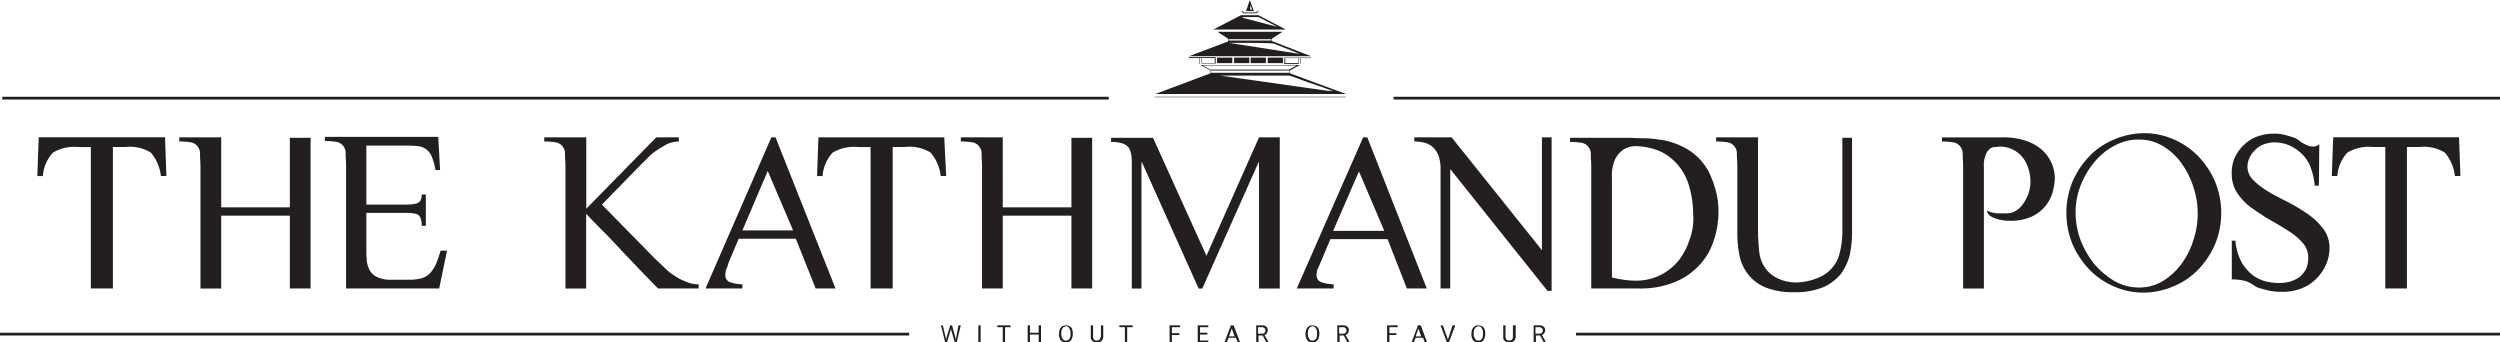
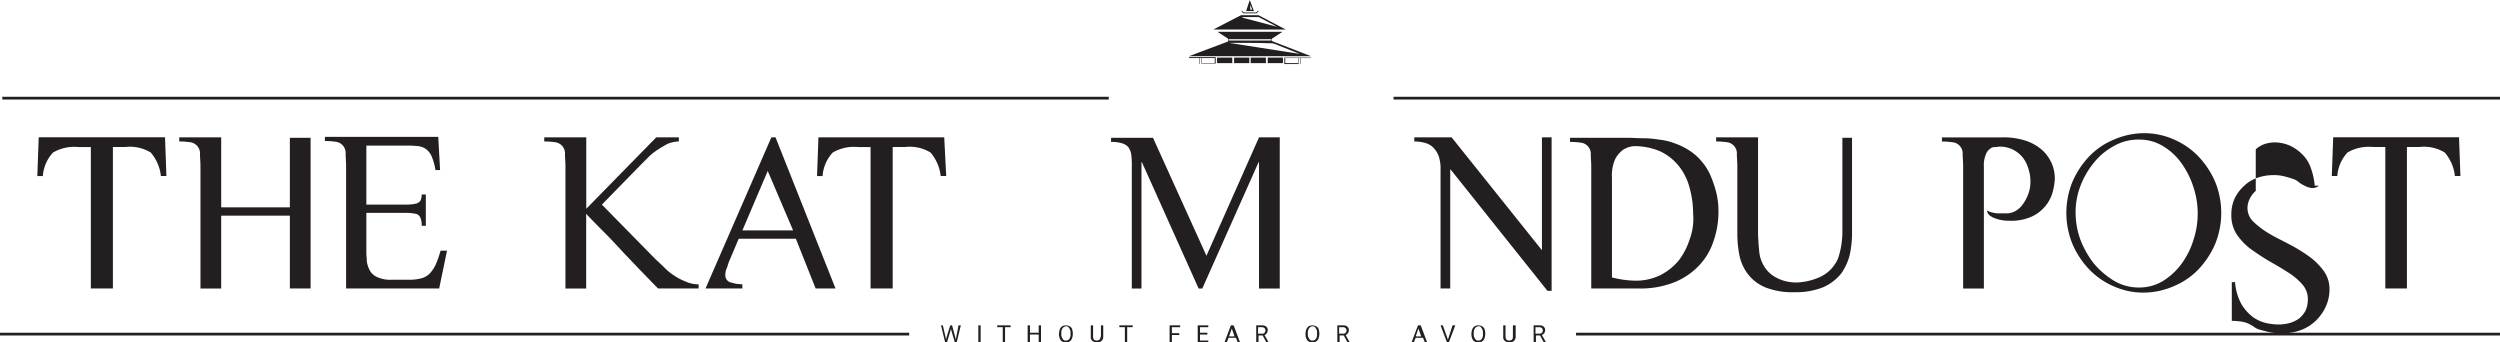
<svg xmlns="http://www.w3.org/2000/svg" width="200" height="27.392" viewBox="0 0 200 27.392">
  <g id="tkp" transform="translate(0.3 -0.4)">
    <rect id="Rectangle_145" data-name="Rectangle 145" width="73.917" height="0.221" transform="translate(125.783 27.018)" fill="#231f20" />
    <rect id="Rectangle_146" data-name="Rectangle 146" width="88.516" height="0.221" transform="translate(111.184 8.142)" fill="#231f20" />
    <rect id="Rectangle_147" data-name="Rectangle 147" width="88.516" height="0.221" transform="translate(-0.116 8.142)" fill="#231f20" />
    <rect id="Rectangle_148" data-name="Rectangle 148" width="72.737" height="0.221" transform="translate(-0.3 27.018)" fill="#231f20" />
    <path id="Path_178" data-name="Path 178" d="M13.846,42.292V30.974h1a3.207,3.207,0,0,1,2.028.442,3.442,3.442,0,0,1,.811,1.88h.442l-.111-3.1H7.911L7.8,33.3h.442a3.074,3.074,0,0,1,.811-1.88,3.355,3.355,0,0,1,2.028-.442h1V42.292Z" transform="translate(-5.114 -18.814)" fill="#231f20" />
    <path id="Path_179" data-name="Path 179" d="M38.6,30.2v.332a5.942,5.942,0,0,1,.959.074.907.907,0,0,1,.7.959c0,.258.037.59.037.959v9.77h1.659V36.467h5.493v5.825h1.659V30.237H47.448V35.8H41.955V30.2Z" transform="translate(-24.559 -18.814)" fill="#231f20" />
    <path id="Path_180" data-name="Path 180" d="M76.578,30.8a8.36,8.36,0,0,1,1.032.037,1.329,1.329,0,0,1,.7.258,1.466,1.466,0,0,1,.442.59,4.8,4.8,0,0,1,.295,1.069h.369L79.269,30.1H70.2v.332a5.942,5.942,0,0,1,.959.074.907.907,0,0,1,.7.959c0,.258.037.59.037.959v9.806h7.447l.627-3.023h-.516a8.8,8.8,0,0,1-.369,1.069,2.834,2.834,0,0,1-.479.737,1.471,1.471,0,0,1-.7.406,3.71,3.71,0,0,1-1,.111H75.546a2.482,2.482,0,0,1-1.18-.221,1.238,1.238,0,0,1-.59-.553,2.224,2.224,0,0,1-.221-.7c0-.258-.037-.442-.037-.627V36.183H76.8a3.306,3.306,0,0,1,.664.074.507.507,0,0,1,.369.295,1.54,1.54,0,0,1,.111.664h.332V34.708h-.332a1.071,1.071,0,0,1-.111.516.627.627,0,0,1-.369.221,3.307,3.307,0,0,1-.664.074H73.518V30.8Z" transform="translate(-44.509 -18.751)" fill="#231f20" />
    <path id="Path_181" data-name="Path 181" d="M117.8,30.2v.332a5.942,5.942,0,0,1,.959.074.907.907,0,0,1,.7.959c0,.258.037.59.037.959v9.77h1.659V36.32c.553.59,1.069,1.106,1.512,1.548s.885.922,1.364,1.438.959,1,1.364,1.438c.442.442.922.959,1.512,1.548h3.244V41.96a2.474,2.474,0,0,1-1.032-.221,4.379,4.379,0,0,1-.922-.479,4.567,4.567,0,0,1-.811-.664c-.258-.258-.516-.479-.774-.737l-4.2-4.277,3.06-3.134.627-.627a4.418,4.418,0,0,1,.774-.627,9.326,9.326,0,0,1,.811-.479,2.534,2.534,0,0,1,.885-.184V30.2h-1.806l-5.6,5.714V30.2Z" transform="translate(-74.561 -18.814)" fill="#231f20" />
    <path id="Path_182" data-name="Path 182" d="M154.754,39.97l.7-1.659h4.571l1.585,3.982H163.2L158.4,30.2h-.332L152.8,42.292h2.949V41.96c-.184,0-.332-.037-.479-.037l-.442-.111a.584.584,0,0,1-.442-.627,1.264,1.264,0,0,1,.147-.59,3.951,3.951,0,0,1,.221-.627m3.023-7.078,2.028,4.756h-4.055Z" transform="translate(-96.658 -18.814)" fill="#231f20" />
    <path id="Path_183" data-name="Path 183" d="M187.175,30.2H177.111L177,33.3h.442a3.074,3.074,0,0,1,.811-1.88,3.355,3.355,0,0,1,2.028-.442h1V42.292h1.77V30.974h1a3.207,3.207,0,0,1,2.028.442,3.442,3.442,0,0,1,.811,1.88h.442Z" transform="translate(-111.936 -18.814)" fill="#231f20" />
-     <path id="Path_184" data-name="Path 184" d="M211.555,42.292V36.467h5.493v5.825h1.659V30.237h-1.659V35.8h-5.493V30.2H208.2v.332a5.942,5.942,0,0,1,.959.074.907.907,0,0,1,.7.959c0,.258.037.59.037.959v9.77Z" transform="translate(-131.634 -18.814)" fill="#231f20" />
    <path id="Path_185" data-name="Path 185" d="M248.431,39.675l-4.276-9.438H240.8v.332a2.877,2.877,0,0,1,.885.111,1.049,1.049,0,0,1,.516.332,1.394,1.394,0,0,1,.221.627,6.828,6.828,0,0,1,.037.922v9.733h.774v-10.1h.037l4.535,10.1h.295l4.5-10.1h.037v10.1h1.659V30.2h-1.659Z" transform="translate(-152.215 -18.814)" fill="#231f20" />
-     <path id="Path_186" data-name="Path 186" d="M286.409,30.2,281.1,42.292h2.949V41.96c-.184,0-.332-.037-.479-.037l-.442-.111a.584.584,0,0,1-.442-.627,1.264,1.264,0,0,1,.147-.59c.111-.221.184-.442.258-.59l.7-1.659h4.571l1.548,3.945H291.5L286.741,30.2Zm-2.4,7.484,2.065-4.756,2.028,4.756Z" transform="translate(-177.658 -18.814)" fill="#231f20" />
    <path id="Path_187" data-name="Path 187" d="M316.812,39.232h0L309.586,30.2H306.6v.332a3.142,3.142,0,0,1,.848.111,1.474,1.474,0,0,1,.664.369,1.9,1.9,0,0,1,.442.7,3.124,3.124,0,0,1,.147,1.069v9.512h.774V32.781h.037l7.742,9.7h.332V30.2h-.774v9.032Z" transform="translate(-193.757 -18.814)" fill="#231f20" />
    <path id="Path_188" data-name="Path 188" d="M350.981,32.254a4.43,4.43,0,0,0-1.069-.959,5.473,5.473,0,0,0-1.143-.553,4.782,4.782,0,0,0-1.253-.295,7.624,7.624,0,0,0-1.29-.111c-.442,0-.848-.037-1.253-.037H340.4v.332a5.942,5.942,0,0,1,.959.074.907.907,0,0,1,.7.959c0,.258.037.59.037.959v9.733h3.8a7.318,7.318,0,0,0,2.8-.479,5.546,5.546,0,0,0,1.991-1.327,5.059,5.059,0,0,0,1.18-1.954,7.045,7.045,0,0,0,.406-2.359,6.35,6.35,0,0,0-.147-1.438,8.425,8.425,0,0,0-.442-1.364,4.335,4.335,0,0,0-.7-1.18m-1,6.12a5.5,5.5,0,0,1-.885,1.733,4.636,4.636,0,0,1-1.475,1.18,4.438,4.438,0,0,1-2.028.442,7.76,7.76,0,0,1-.922-.074,8.152,8.152,0,0,1-.922-.184v-8A3.205,3.205,0,0,1,344.013,32a2.127,2.127,0,0,1,.627-.737,1.928,1.928,0,0,1,.885-.295,5.286,5.286,0,0,1,2.065.406,4.176,4.176,0,0,1,1.475,1.143,4.543,4.543,0,0,1,.885,1.733,7.819,7.819,0,0,1,.295,2.1,4.741,4.741,0,0,1-.258,2.028" transform="translate(-215.096 -18.877)" fill="#231f20" />
    <path id="Path_189" data-name="Path 189" d="M372.1,30.2v.332a5.942,5.942,0,0,1,.959.074.907.907,0,0,1,.7.959c0,.258.037.59.037.959v5.456a8.908,8.908,0,0,0,.184,1.733,3.64,3.64,0,0,0,.7,1.475,3.4,3.4,0,0,0,1.4,1.032,5.893,5.893,0,0,0,2.323.369,5.768,5.768,0,0,0,2.286-.406,3.823,3.823,0,0,0,1.4-1.069,4.368,4.368,0,0,0,.7-1.512,8.472,8.472,0,0,0,.184-1.659V30.237H382.2v7.631a7.159,7.159,0,0,1-.074.885,5.728,5.728,0,0,1-.184.848,2.251,2.251,0,0,1-.332.737,2.859,2.859,0,0,1-1.364,1.106,4.874,4.874,0,0,1-1.733.369,3.636,3.636,0,0,1-.885-.111,3.129,3.129,0,0,1-.811-.332,2.414,2.414,0,0,1-.664-.553,2.652,2.652,0,0,1-.442-.774,2.293,2.293,0,0,1-.147-.59c-.037-.221-.037-.479-.074-.737,0-.258-.037-.516-.037-.737V30.2Z" transform="translate(-235.11 -18.814)" fill="#231f20" />
    <path id="Path_190" data-name="Path 190" d="M427.625,35.472a1.8,1.8,0,0,1-.59.59,1.451,1.451,0,0,1-.774.221h-.7a2.218,2.218,0,0,1-.848-.221.512.512,0,0,0,.184.369,1.472,1.472,0,0,0,.479.258,2.762,2.762,0,0,0,.59.147,2.612,2.612,0,0,0,.516.037,3.972,3.972,0,0,0,1.88-.369,3.084,3.084,0,0,0,1.106-.922,3,3,0,0,0,.516-1.106,5.209,5.209,0,0,0,.147-.922,3.106,3.106,0,0,0-.258-1.29A3.186,3.186,0,0,0,429.1,31.2a3.786,3.786,0,0,0-1.327-.737,5.566,5.566,0,0,0-1.843-.258H421.1v.332a5.942,5.942,0,0,1,.959.074.907.907,0,0,1,.7.959c0,.258.037.59.037.959v9.77h1.659v-9.77a2.09,2.09,0,0,1,.147-.922.936.936,0,0,1,.332-.479.554.554,0,0,1,.406-.147c.147,0,.258-.037.369-.037a2.355,2.355,0,0,1,1.032.221,2.4,2.4,0,0,1,.774.59,2.574,2.574,0,0,1,.479.885,3.247,3.247,0,0,1,.184,1.069,2.749,2.749,0,0,1-.147.959,3.34,3.34,0,0,1-.406.811" transform="translate(-266.045 -18.814)" fill="#231f20" />
    <path id="Path_191" data-name="Path 191" d="M451.86,41.54a5.826,5.826,0,0,0,2.4.516,6.131,6.131,0,0,0,2.433-.516,5.807,5.807,0,0,0,1.991-1.364,6.9,6.9,0,0,0,1.327-2.028,6.6,6.6,0,0,0,0-4.94,6.9,6.9,0,0,0-1.327-2.028,6.028,6.028,0,0,0-1.954-1.364,5.826,5.826,0,0,0-2.4-.516,6.131,6.131,0,0,0-2.433.516,5.808,5.808,0,0,0-1.991,1.364,6.9,6.9,0,0,0-1.327,2.028,6.6,6.6,0,0,0,0,4.94,6.9,6.9,0,0,0,1.327,2.028,6.028,6.028,0,0,0,1.954,1.364m-3.023-5.9a5.963,5.963,0,0,1,.369-2.065,6.732,6.732,0,0,1,1.069-1.88,5.254,5.254,0,0,1,1.622-1.364,3.867,3.867,0,0,1,2.028-.516,3.554,3.554,0,0,1,1.954.553,4.853,4.853,0,0,1,1.475,1.4,6.863,6.863,0,0,1,.922,1.88,6.7,6.7,0,0,1,0,4.166,6.384,6.384,0,0,1-.922,1.88,5.34,5.34,0,0,1-1.475,1.4,3.644,3.644,0,0,1-1.954.553A3.9,3.9,0,0,1,451.9,41.1a6.535,6.535,0,0,1-1.622-1.4,7.514,7.514,0,0,1-1.069-1.917,6.369,6.369,0,0,1-.369-2.138" transform="translate(-283.091 -18.246)" fill="#231f20" />
-     <path id="Path_192" data-name="Path 192" d="M485.917,30.653a2.007,2.007,0,0,1,.664-.406,2.9,2.9,0,0,1,.737-.147,3.16,3.16,0,0,1,1.327.258,3.505,3.505,0,0,1,1.032.737,2.776,2.776,0,0,1,.664,1.106,5.624,5.624,0,0,1,.295,1.364h.332L491,30.248a.794.794,0,0,1-.59.184,1.631,1.631,0,0,1-.553-.184,2.09,2.09,0,0,1-.479-.295,1.381,1.381,0,0,0-.369-.221c-.221-.074-.442-.147-.737-.221a3.226,3.226,0,0,0-.885-.111,4.011,4.011,0,0,0-1.327.221,2.908,2.908,0,0,0-1.069.664,3.179,3.179,0,0,0-.737,1,2.992,2.992,0,0,0-.258,1.29,2.764,2.764,0,0,0,.442,1.585,4.951,4.951,0,0,0,1.143,1.18c.479.332.959.664,1.475.959s1.032.59,1.475.885a5.066,5.066,0,0,1,1.143.959,1.766,1.766,0,0,1,.442,1.217,2.228,2.228,0,0,1-.184.885,2.136,2.136,0,0,1-.516.627,2.51,2.51,0,0,1-.774.369,3.635,3.635,0,0,1-.885.111,5.092,5.092,0,0,1-.959-.111,3.085,3.085,0,0,1-1.069-.479,3.617,3.617,0,0,1-.922-1.032,4.375,4.375,0,0,1-.516-1.77H484v3.1a5.177,5.177,0,0,1,.848.074,1.943,1.943,0,0,1,.553.184,3.242,3.242,0,0,1,.369.221,1.494,1.494,0,0,0,.332.184c.221.074.516.147.811.221a4.538,4.538,0,0,0,1.069.111,4.138,4.138,0,0,0,1.548-.258,3.441,3.441,0,0,0,1.217-.774,3.755,3.755,0,0,0,.774-1.106,3.313,3.313,0,0,0,.295-1.327,2.5,2.5,0,0,0-.479-1.548,5.292,5.292,0,0,0-1.217-1.18,12.89,12.89,0,0,0-1.585-.959c-.553-.295-1.106-.553-1.585-.848a6.564,6.564,0,0,1-1.217-.922,1.512,1.512,0,0,1-.479-1.106,1.678,1.678,0,0,1,.184-.737,2.027,2.027,0,0,1,.479-.627" transform="translate(-305.756 -18.309)" fill="#231f20" />
+     <path id="Path_192" data-name="Path 192" d="M485.917,30.653a2.007,2.007,0,0,1,.664-.406,2.9,2.9,0,0,1,.737-.147,3.16,3.16,0,0,1,1.327.258,3.505,3.505,0,0,1,1.032.737,2.776,2.776,0,0,1,.664,1.106,5.624,5.624,0,0,1,.295,1.364h.332a.794.794,0,0,1-.59.184,1.631,1.631,0,0,1-.553-.184,2.09,2.09,0,0,1-.479-.295,1.381,1.381,0,0,0-.369-.221c-.221-.074-.442-.147-.737-.221a3.226,3.226,0,0,0-.885-.111,4.011,4.011,0,0,0-1.327.221,2.908,2.908,0,0,0-1.069.664,3.179,3.179,0,0,0-.737,1,2.992,2.992,0,0,0-.258,1.29,2.764,2.764,0,0,0,.442,1.585,4.951,4.951,0,0,0,1.143,1.18c.479.332.959.664,1.475.959s1.032.59,1.475.885a5.066,5.066,0,0,1,1.143.959,1.766,1.766,0,0,1,.442,1.217,2.228,2.228,0,0,1-.184.885,2.136,2.136,0,0,1-.516.627,2.51,2.51,0,0,1-.774.369,3.635,3.635,0,0,1-.885.111,5.092,5.092,0,0,1-.959-.111,3.085,3.085,0,0,1-1.069-.479,3.617,3.617,0,0,1-.922-1.032,4.375,4.375,0,0,1-.516-1.77H484v3.1a5.177,5.177,0,0,1,.848.074,1.943,1.943,0,0,1,.553.184,3.242,3.242,0,0,1,.369.221,1.494,1.494,0,0,0,.332.184c.221.074.516.147.811.221a4.538,4.538,0,0,0,1.069.111,4.138,4.138,0,0,0,1.548-.258,3.441,3.441,0,0,0,1.217-.774,3.755,3.755,0,0,0,.774-1.106,3.313,3.313,0,0,0,.295-1.327,2.5,2.5,0,0,0-.479-1.548,5.292,5.292,0,0,0-1.217-1.18,12.89,12.89,0,0,0-1.585-.959c-.553-.295-1.106-.553-1.585-.848a6.564,6.564,0,0,1-1.217-.922,1.512,1.512,0,0,1-.479-1.106,1.678,1.678,0,0,1,.184-.737,2.027,2.027,0,0,1,.479-.627" transform="translate(-305.756 -18.309)" fill="#231f20" />
    <path id="Path_193" data-name="Path 193" d="M511.709,42.292V30.974h1a3.207,3.207,0,0,1,2.028.442,3.442,3.442,0,0,1,.811,1.88h.442l-.111-3.1H505.811l-.111,3.1h.442a3.073,3.073,0,0,1,.811-1.88,3.355,3.355,0,0,1,2.028-.442h1V42.292Z" transform="translate(-319.456 -18.814)" fill="#231f20" />
    <path id="Path_194" data-name="Path 194" d="M205.117,71.959l-.037.184-.037-.184L204.785,71h-.147l-.295.959-.037.184-.037-.184L204.047,71H203.9l.332,1.364h.147l.295-1,.037-.111v.111l.295,1h.147L205.485,71H205.3Z" transform="translate(-128.919 -44.572)" fill="#231f20" />
    <rect id="Rectangle_149" data-name="Rectangle 149" width="0.184" height="1.364" transform="translate(77.967 26.428)" fill="#231f20" />
    <path id="Path_195" data-name="Path 195" d="M216.1,71.147h.442v1.217h.184V71.147h.442V71H216.1Z" transform="translate(-136.621 -44.572)" fill="#231f20" />
    <path id="Path_196" data-name="Path 196" d="M223.585,71.59h-.7V71H222.7v1.364h.184v-.627h.7v.627h.184V71h-.184Z" transform="translate(-140.788 -44.572)" fill="#231f20" />
    <path id="Path_197" data-name="Path 197" d="M230.348,71.074a.627.627,0,0,0-.59,0,.542.542,0,0,0-.184.221,1.091,1.091,0,0,0-.074.369v.074a.736.736,0,0,0,.074.332.378.378,0,0,0,.184.221.627.627,0,0,0,.59,0,.542.542,0,0,0,.184-.221,1.09,1.09,0,0,0,.074-.369v-.074a1.091,1.091,0,0,0-.074-.369.444.444,0,0,0-.184-.184m.074.664a.55.55,0,0,1-.111.369.335.335,0,0,1-.258.111.247.247,0,0,1-.258-.147.55.55,0,0,1-.111-.369V71.59a.623.623,0,0,1,.111-.369.373.373,0,0,1,.258-.147.247.247,0,0,1,.258.147.55.55,0,0,1,.111.369Z" transform="translate(-145.081 -44.572)" fill="#231f20" />
    <path id="Path_198" data-name="Path 198" d="M237.174,71.922a.312.312,0,0,1-.074.221.4.4,0,0,1-.221.074.312.312,0,0,1-.221-.074.4.4,0,0,1-.074-.221V71H236.4v.922a.359.359,0,0,0,.147.332.55.55,0,0,0,.369.111h.037a.467.467,0,0,0,.332-.147.451.451,0,0,0,.111-.332V71h-.184v.922Z" transform="translate(-149.437 -44.572)" fill="#231f20" />
    <path id="Path_199" data-name="Path 199" d="M242.6,71.147h.442v1.217h.184V71.147h.442V71H242.6Z" transform="translate(-153.352 -44.572)" fill="#231f20" />
    <path id="Path_200" data-name="Path 200" d="M253.5,72.364h.184v-.59h.59v-.147h-.59v-.479h.664V71H253.5Z" transform="translate(-160.233 -44.572)" fill="#231f20" />
    <path id="Path_201" data-name="Path 201" d="M259.784,71.737h.59V71.59h-.59v-.442h.664V71H259.6v1.364h.848v-.147h-.664Z" transform="translate(-164.084 -44.572)" fill="#231f20" />
    <path id="Path_202" data-name="Path 202" d="M265.916,71l-.516,1.364h.184l.147-.369h.59l.147.369h.184L266.137,71Zm-.147.885.221-.627.221.627Z" transform="translate(-167.746 -44.572)" fill="#231f20" />
    <path id="Path_203" data-name="Path 203" d="M273.148,71.627a.524.524,0,0,0,.074-.221.363.363,0,0,0-.111-.295.489.489,0,0,0-.369-.111H272.3v1.364h.184v-.553h.332l.295.553h.184l-.332-.59a.368.368,0,0,0,.184-.147m-.406.037h-.295v-.516h.295a.312.312,0,0,1,.221.074.267.267,0,0,1,0,.369c-.037.074-.111.074-.221.074" transform="translate(-172.102 -44.572)" fill="#231f20" />
    <path id="Path_204" data-name="Path 204" d="M283.848,71.074a.627.627,0,0,0-.59,0,.542.542,0,0,0-.184.221,1.091,1.091,0,0,0-.074.369v.074a.736.736,0,0,0,.074.332.378.378,0,0,0,.184.221.627.627,0,0,0,.59,0,.542.542,0,0,0,.184-.221,1.091,1.091,0,0,0,.074-.369v-.074a1.091,1.091,0,0,0-.074-.369.444.444,0,0,0-.184-.184m.074.664a.55.55,0,0,1-.111.369.335.335,0,0,1-.258.111.247.247,0,0,1-.258-.147.55.55,0,0,1-.111-.369V71.59a.623.623,0,0,1,.111-.369.373.373,0,0,1,.258-.147.247.247,0,0,1,.258.147.55.55,0,0,1,.111.369Z" transform="translate(-178.858 -44.572)" fill="#231f20" />
    <path id="Path_205" data-name="Path 205" d="M290.748,71.627a.524.524,0,0,0,.074-.221.363.363,0,0,0-.111-.295.489.489,0,0,0-.369-.111H289.9v1.364h.184v-.553h.332l.295.553h.184l-.332-.59a.368.368,0,0,0,.184-.147m-.406.037h-.295v-.516h.295a.312.312,0,0,1,.221.074.267.267,0,0,1,0,.369c-.074.074-.111.074-.221.074" transform="translate(-183.214 -44.572)" fill="#231f20" />
-     <path id="Path_206" data-name="Path 206" d="M300.7,72.364h.184v-.59h.553v-.147h-.553v-.479h.664V71H300.7Z" transform="translate(-190.032 -44.572)" fill="#231f20" />
    <path id="Path_207" data-name="Path 207" d="M306.516,71,306,72.364h.184l.147-.369h.59l.147.369h.184L306.737,71Zm-.184.885.221-.627.221.627Z" transform="translate(-193.378 -44.572)" fill="#231f20" />
    <path id="Path_208" data-name="Path 208" d="M312.89,72.143,312.484,71H312.3l.516,1.364h.147L313.48,71h-.221Z" transform="translate(-197.356 -44.572)" fill="#231f20" />
    <path id="Path_209" data-name="Path 209" d="M319.848,71.074a.627.627,0,0,0-.59,0,.542.542,0,0,0-.184.221,1.091,1.091,0,0,0-.074.369v.074a.736.736,0,0,0,.074.332.378.378,0,0,0,.184.221.627.627,0,0,0,.59,0,.542.542,0,0,0,.184-.221,1.091,1.091,0,0,0,.074-.369v-.074a1.091,1.091,0,0,0-.074-.369.444.444,0,0,0-.184-.184m.074.664a.55.55,0,0,1-.111.369.335.335,0,0,1-.258.111.247.247,0,0,1-.258-.147.55.55,0,0,1-.111-.369V71.59a.623.623,0,0,1,.111-.369.373.373,0,0,1,.258-.147.247.247,0,0,1,.258.147.55.55,0,0,1,.111.369Z" transform="translate(-201.586 -44.572)" fill="#231f20" />
    <path id="Path_210" data-name="Path 210" d="M326.674,71.922a.312.312,0,0,1-.074.221.4.4,0,0,1-.221.074.312.312,0,0,1-.221-.074.4.4,0,0,1-.074-.221V71H325.9v.922a.359.359,0,0,0,.147.332.551.551,0,0,0,.369.111h.037a.467.467,0,0,0,.332-.147.451.451,0,0,0,.111-.332V71h-.221Z" transform="translate(-205.942 -44.572)" fill="#231f20" />
    <path id="Path_211" data-name="Path 211" d="M333.348,71.627a.524.524,0,0,0,.074-.221.363.363,0,0,0-.111-.295.489.489,0,0,0-.369-.111H332.5v1.364h.184v-.553h.332l.295.553h.184l-.332-.59a.647.647,0,0,0,.184-.147m-.406.037h-.295v-.516h.295a.312.312,0,0,1,.221.074.267.267,0,0,1,0,.369.271.271,0,0,1-.221.074" transform="translate(-210.109 -44.572)" fill="#231f20" />
-     <rect id="Rectangle_150" data-name="Rectangle 150" width="15.263" height="0.037" transform="translate(92.087 8.142)" fill="#231f20" />
    <path id="Path_212" data-name="Path 212" d="M270.317,2.921l.147-.184-.037-.037-.147.147h-1l-.147-.147-.037.037.147.184Z" transform="translate(-170.082 -1.452)" fill="#231f20" />
    <rect id="Rectangle_151" data-name="Rectangle 151" width="1.217" height="0.442" transform="translate(97.064 5.008)" fill="#231f20" />
    <rect id="Rectangle_152" data-name="Rectangle 152" width="1.217" height="0.442" transform="translate(98.428 5.008)" fill="#231f20" />
    <rect id="Rectangle_153" data-name="Rectangle 153" width="1.217" height="0.442" transform="translate(99.755 5.008)" fill="#231f20" />
    <rect id="Rectangle_154" data-name="Rectangle 154" width="1.217" height="0.442" transform="translate(101.119 5.008)" fill="#231f20" />
    <path id="Path_213" data-name="Path 213" d="M258.548,13.353h.037v-.479h.111v.442h1.143V12.8H257.7v.074h.848Zm.184-.479h1.032v.406h-1.032Z" transform="translate(-162.885 -7.829)" fill="#231f20" />
    <path id="Path_214" data-name="Path 214" d="M279.69,13.416v-.479h.848V12.9H278.4v.516h1.143v-.479h.111v.479Zm-.184-.074h-1.032v-.406h1.032Z" transform="translate(-175.953 -7.892)" fill="#231f20" />
    <path id="Path_215" data-name="Path 215" d="M264.336,8.037V7.853l.848-.553h-5.2l.848.553v.221L257.7,9.254h9.77ZM260.87,7.89H264.3V8H260.87Zm.553.295c.959,0,1.954,0,2.912.037a.868.868,0,0,1,.295.074c.442.184.848.332,1.29.516.221.074.442.184.664.258l-5.677-.885h.516" transform="translate(-162.885 -4.356)" fill="#231f20" />
    <path id="Path_216" data-name="Path 216" d="M266.613,3.7h-1.4L263,4.843h5.788Zm-1.143.147h1.106a.135.135,0,0,1,.111.037c.369.184.7.369,1.069.553.111.074.221.111.332.184l-2.8-.737a.332.332,0,0,1,.184-.037" transform="translate(-166.231 -2.083)" fill="#231f20" />
    <path id="Path_217" data-name="Path 217" d="M270.395.4l-.295.885h.627Zm.037.406h0a1.541,1.541,0,0,1,.147.369h-.147Z" transform="translate(-170.713 0)" fill="#231f20" />
-     <path id="Path_218" data-name="Path 218" d="M261.165,15.164v-.221l.811-.442h-7.963l.811.442v.221L250.4,16.823h15.263Zm-6.968-.627h7.521l-.627.332h-6.3Zm.664.406h6.267v.184h-6.267Zm.737.406h5.53c.074.037.147.037.221.074.442.147.885.332,1.327.479s.848.295,1.29.442a4.669,4.669,0,0,0,.664.221h-.442Z" transform="translate(-158.276 -8.902)" fill="#231f20" />
  </g>
</svg>